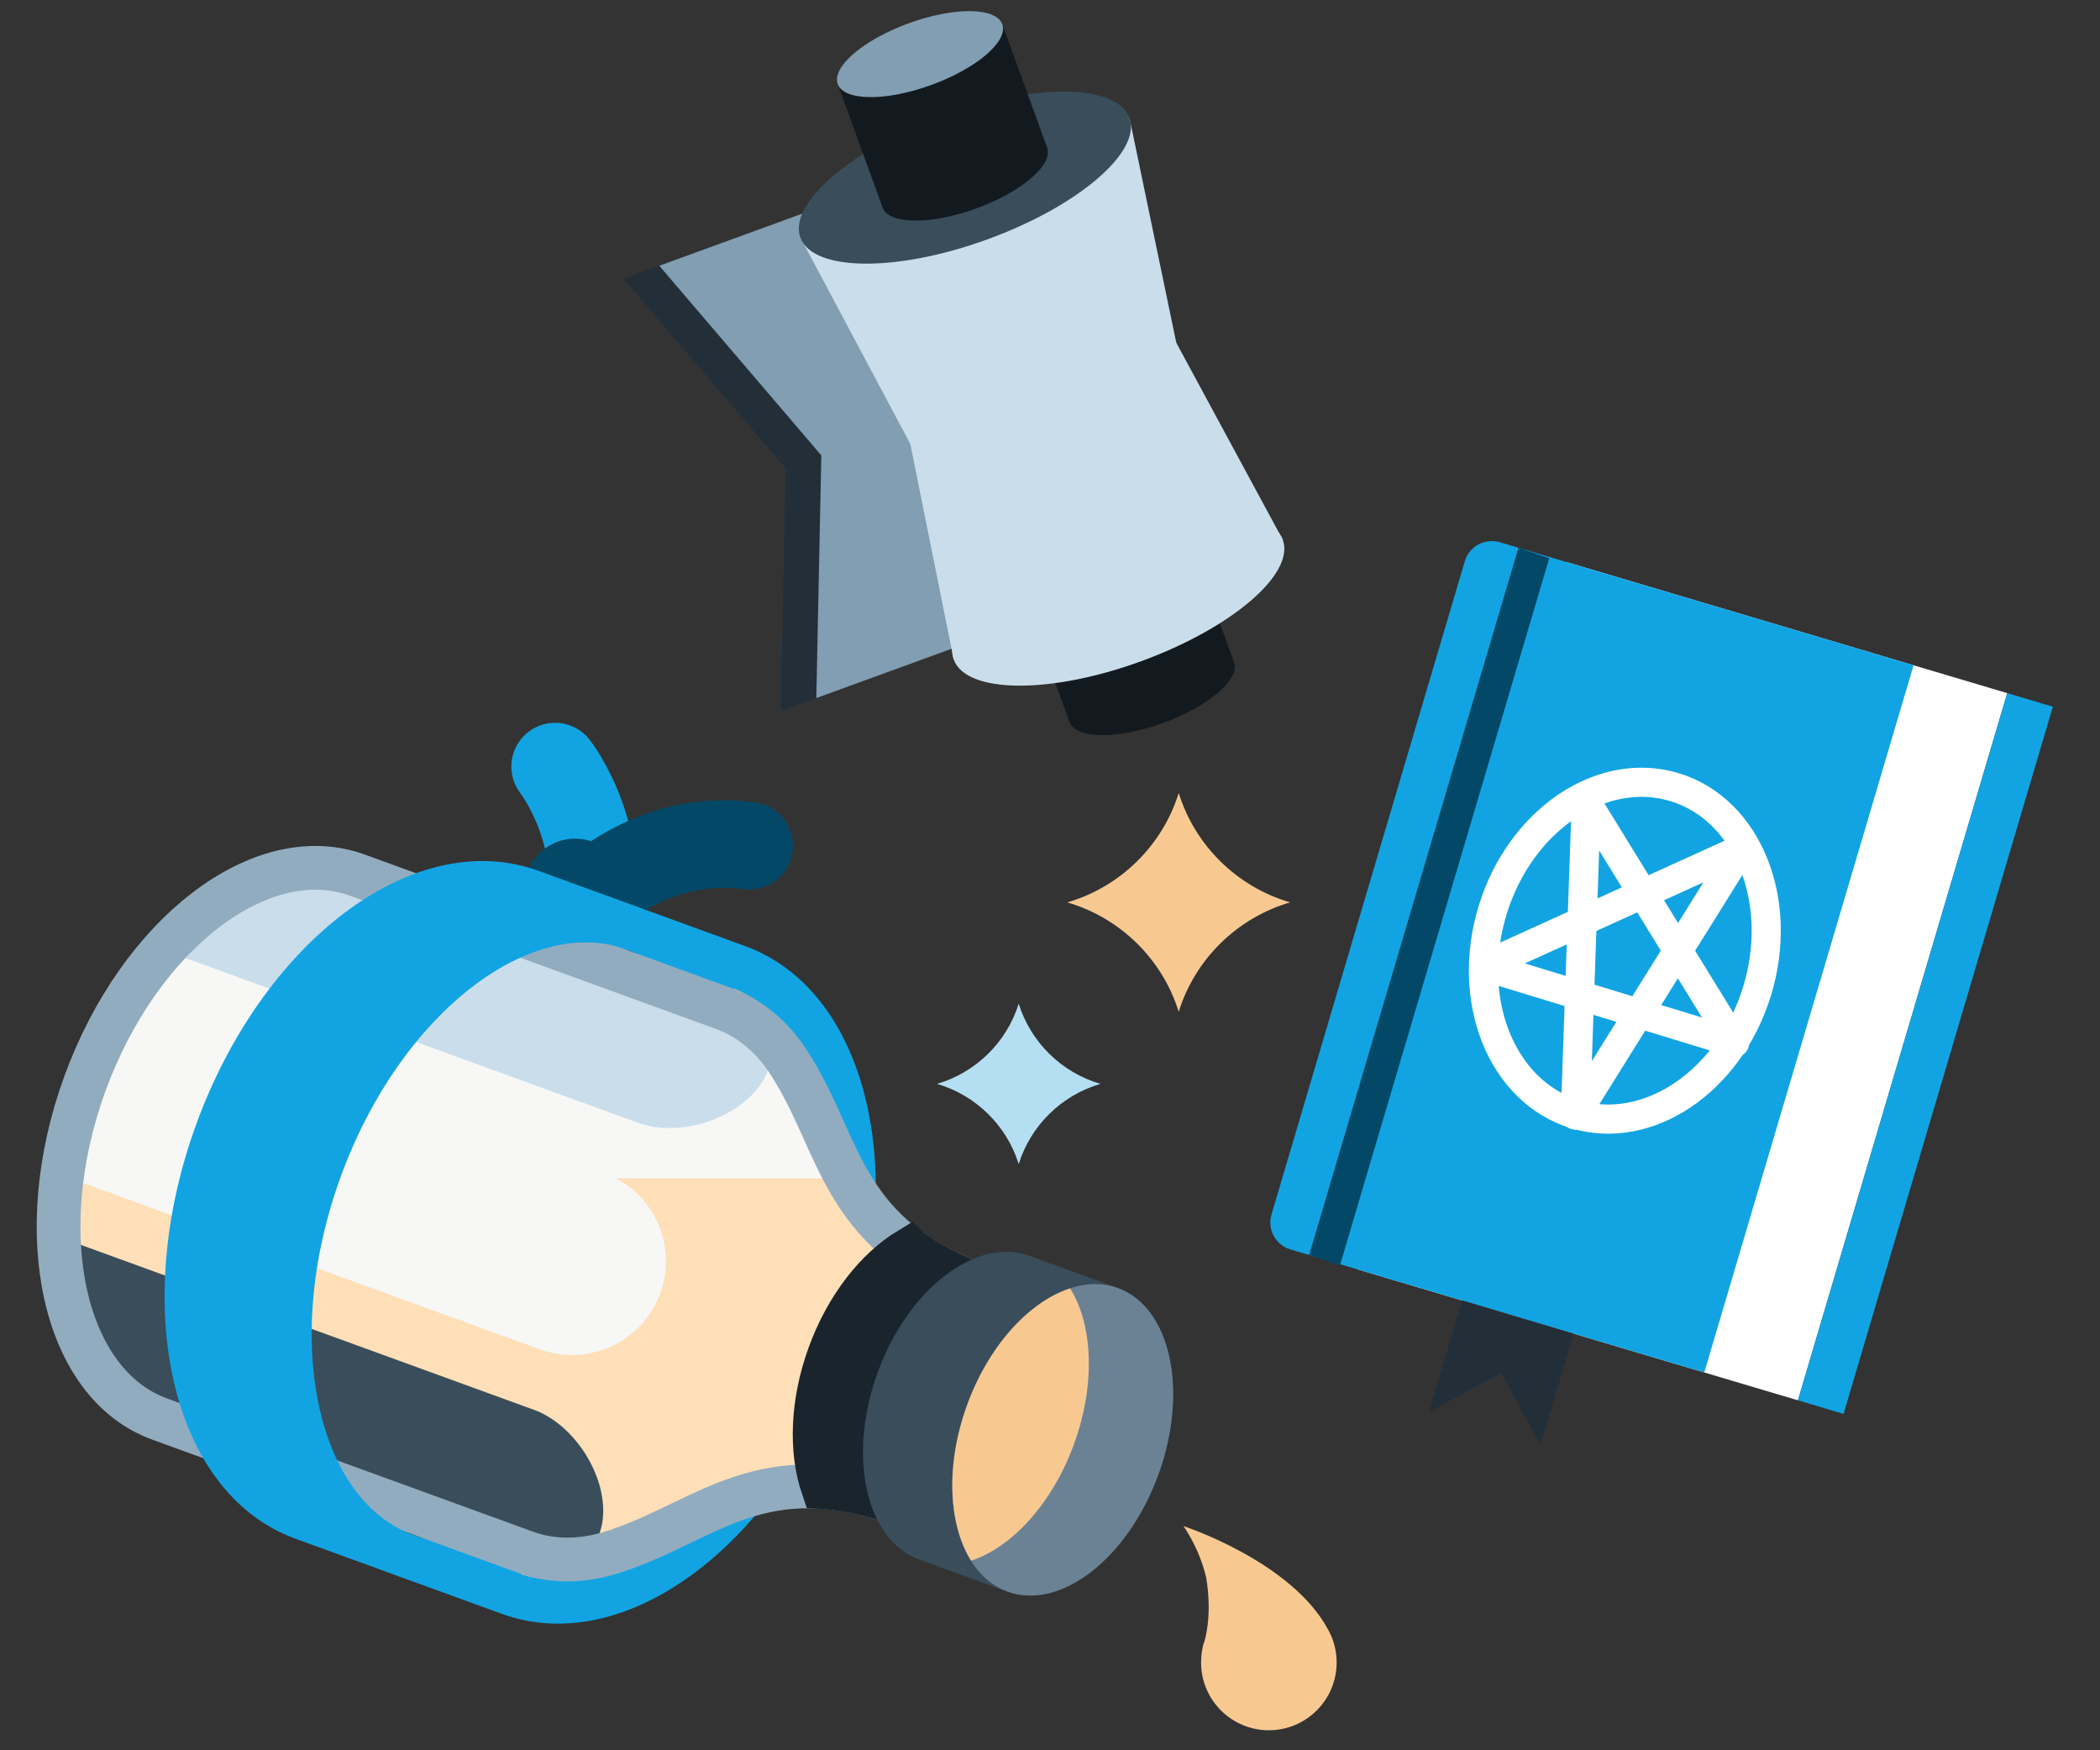
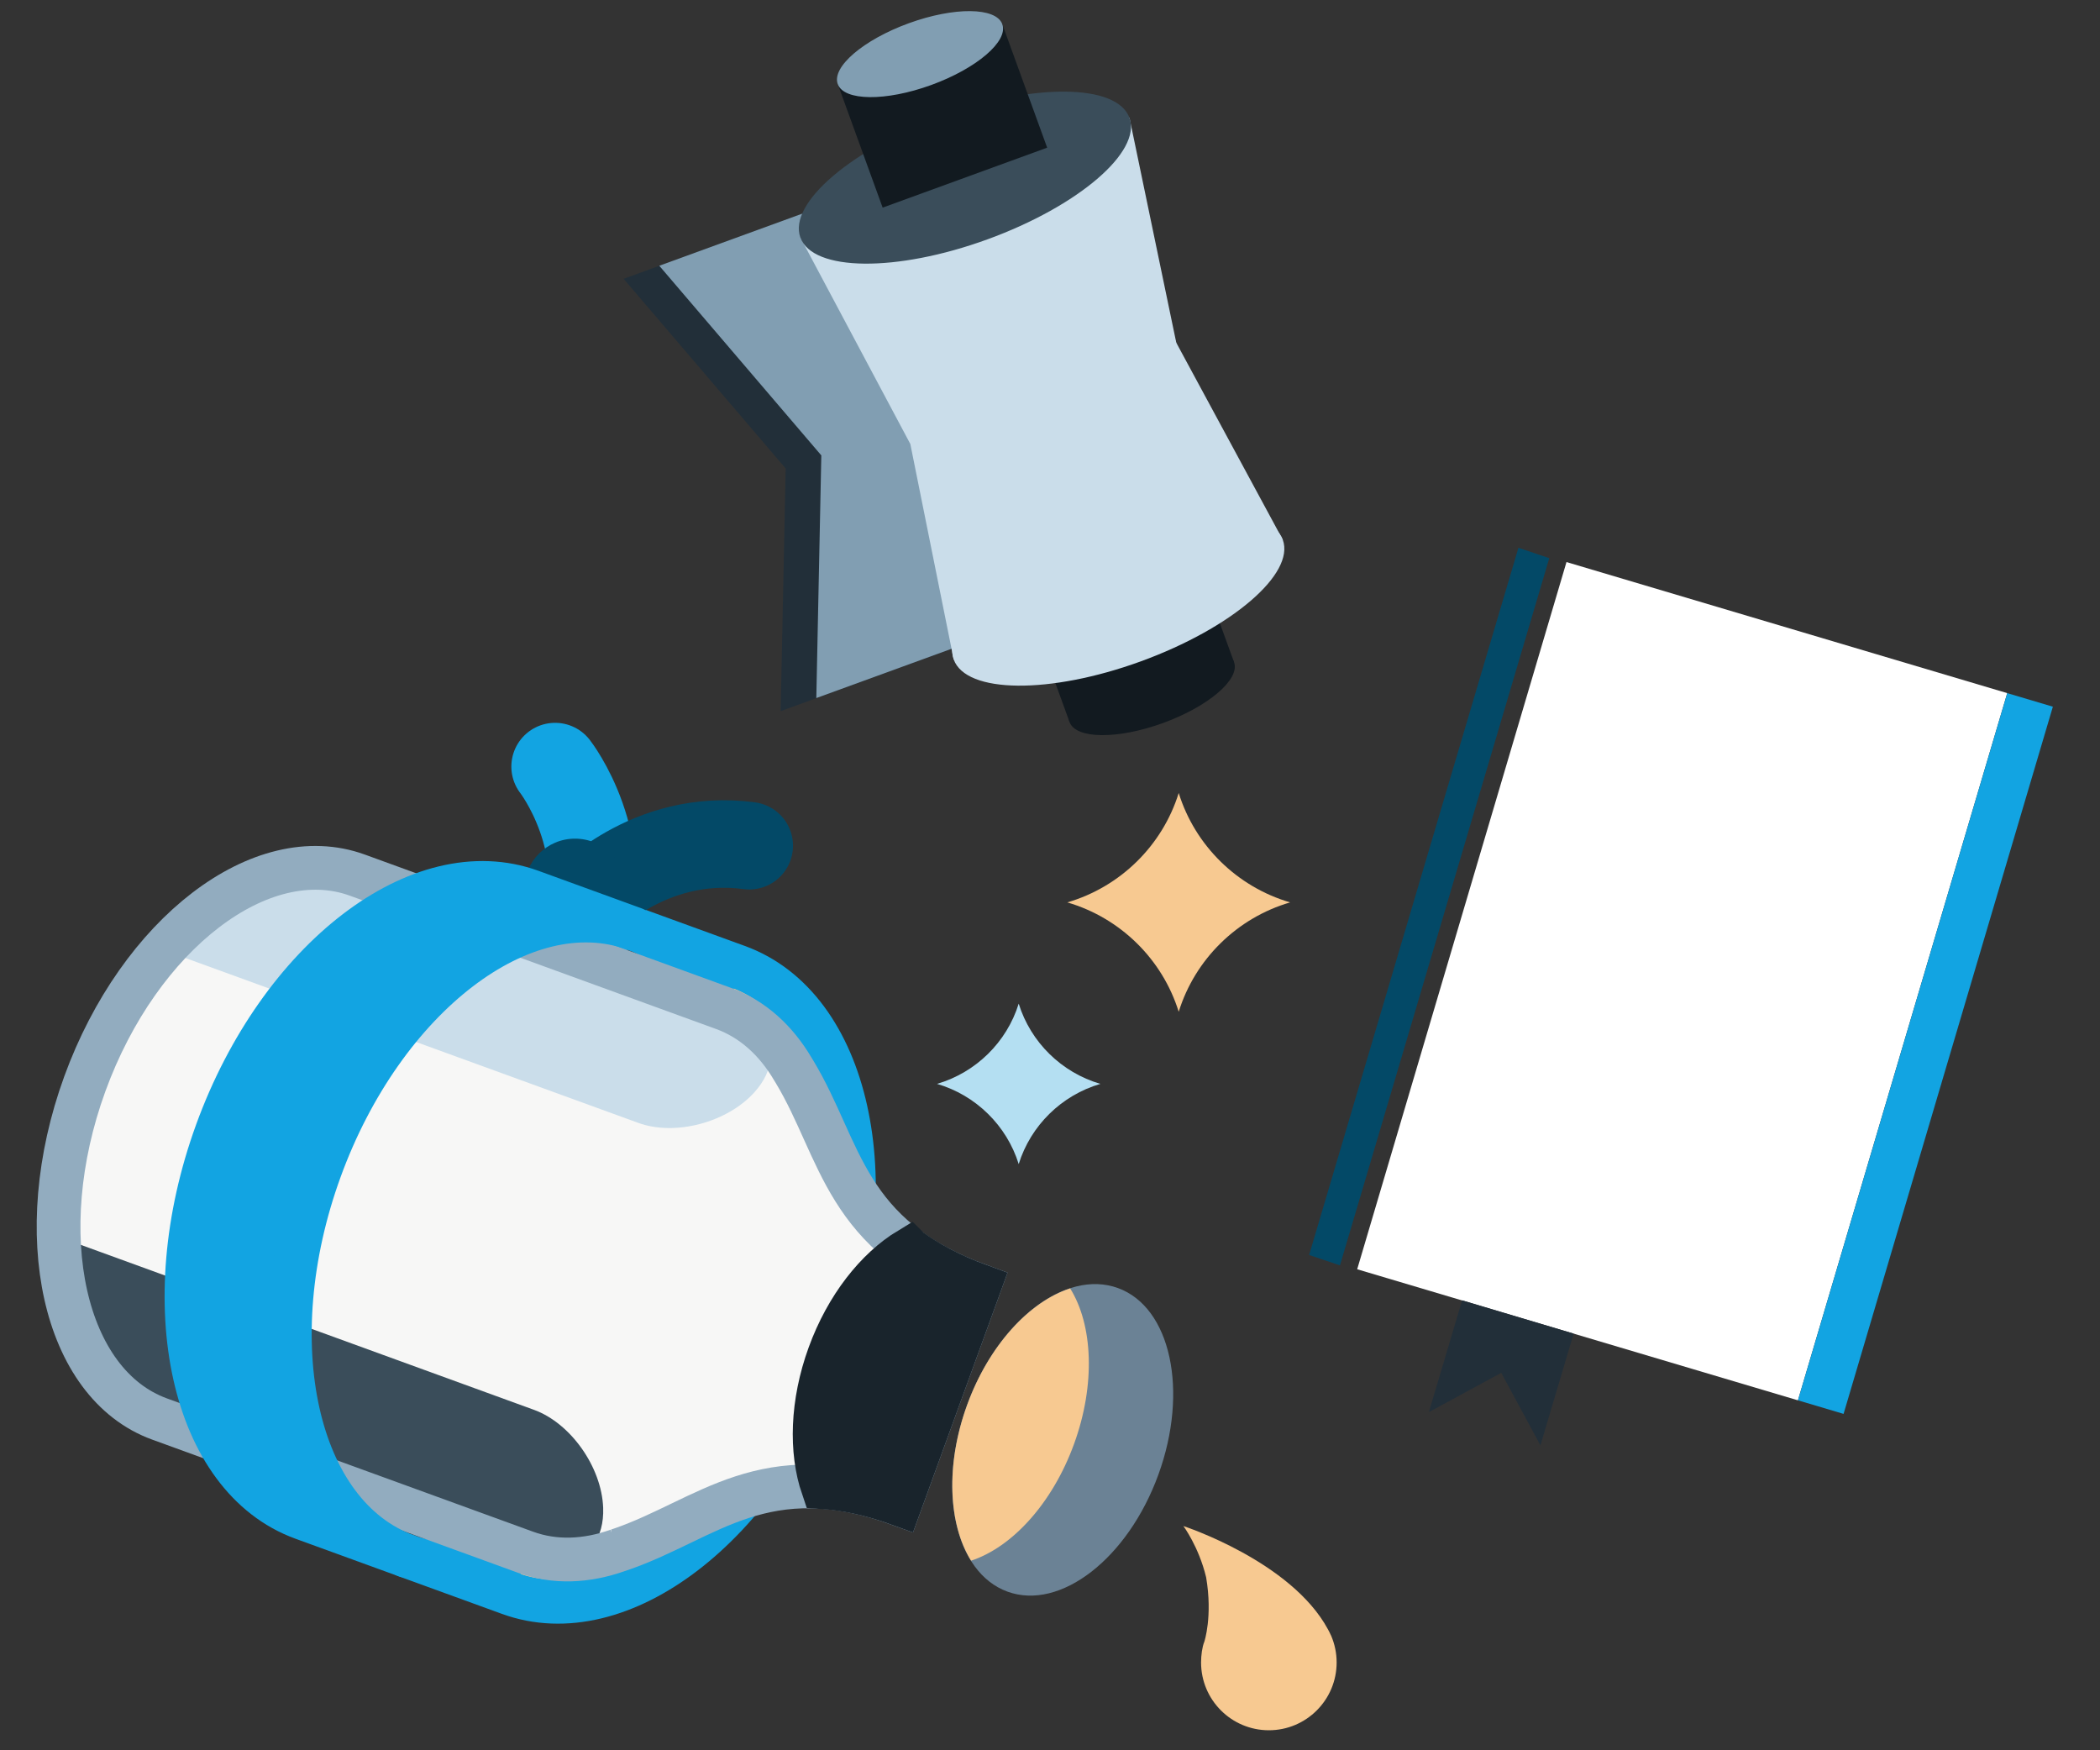
<svg xmlns="http://www.w3.org/2000/svg" height="120" viewBox="0 0 144 120" width="144">
  <rect x="0" y="0" width="144" height="120" fill="#333333" stroke="none" />
  <g fill="none" fill-rule="evenodd" transform="translate(4 -8)">
    <g transform="translate(0 60.557)">
      <path d="m45.396 37.615c-4.319 11.866-13.965 19.249-21.545 16.49l7.086 2.579c7.58 2.759 17.226-4.624 21.544-16.49 4.32-11.867 1.676-23.723-5.904-26.482l-7.085-2.579c7.579 2.759 10.223 14.615 5.904 26.482" fill="#f7c991" />
      <path d="m45.396 37.615c-4.319 11.866-13.965 19.249-21.545 16.49l7.086 2.579c7.58 2.759 17.226-4.624 21.544-16.49 4.32-11.867 1.676-23.723-5.904-26.482l-7.085-2.579c7.579 2.759 10.223 14.615 5.904 26.482z" stroke="#12a4e2" stroke-linecap="round" stroke-linejoin="round" stroke-width="3" />
      <path d="m38.367 53.735s.181-.059.214-.071c5.93-2.042 9.83-6.461 19.129-3.076l5.458-14.996c-9.299-3.384-9.447-9.276-12.676-14.652-.017-.031-.118-.192-.118-.192-1.159-1.97-2.758-3.438-4.761-4.167l-25.103-9.137c-6.577-2.394-14.947 4.013-18.694 14.309-3.748 10.296-1.454 20.584 5.123 22.977l25.103 9.137c2.003.729 4.171.632 6.325-.132" fill="#f7f7f6" />
-       <path d="m38.767 53.594c.304-.108.606-.219.901-.338.04-.016.079-.034.119-.05 5.247-2.145 9.212-5.702 17.725-2.683 0 0 .001 0 .002.001v-18.075c-1.529-1.29-2.576-2.719-3.417-4.219h-53.852c-.052.407-.107.815-.14 1.216.44 5.964 2.84 13.83 6.834 15.284l25.103 9.136c1.001.365 2.044.523 3.105.495.797-.022 1.604-.148 2.412-.371.269-.075.539-.16.808-.255 0 0 .011-.004.028-.01.036-.011.095-.03.138-.045.022-.007.039-.013.047-.016.064-.022.124-.048.187-.07" fill="#fedfb8" />
      <path d="m34.064 0s4.112 5.263 1.99 11.953" stroke="#12a4e2" stroke-linecap="round" stroke-width="6" />
      <path d="m35.947 9.451s4.474-4.959 11.43-4.025" stroke="#034967" stroke-linecap="round" stroke-width="6" />
      <path d="m38.922 8.433c0-1.929-1.563-3.492-3.492-3.492-1.928 0-3.491 1.563-3.491 3.492 0 1.928 1.563 3.492 3.491 3.492 1.929 0 3.492-1.564 3.492-3.492" fill="#034967" />
      <path d="m34.531 54.456c.074.002.147.003.221.004 1.606-.173 2.686-1.552 2.608-3.645-.104-2.792-2.228-5.798-4.744-6.714l-32.616-11.871c.136 5.498 2.14 10.052 5.681 12.042l27.31 9.94c.228.083.445.124.663.167.218.032.437.058.657.073.074.001.149.007.22.004" fill="#3a4d5a" />
      <path d="m1.815 21.752c-.771 2.118-1.272 4.23-1.547 6.279l32.764 11.925c3.337 1.214 7.026-.506 8.241-3.843 1.214-3.336-.507-7.026-3.843-8.24l-32.764-11.925c-1.106 1.746-2.08 3.687-2.851 5.804" fill="#f7f7f6" />
      <path d="m7.16 12.559 32.616 11.872c2.516.915 6.075-.022 7.949-2.094 1.405-1.553 1.464-3.303.346-4.468-.065-.054-.13-.108-.197-.16-.046-.041-.097-.078-.146-.117-.178-.132-.364-.252-.551-.369-.195-.106-.387-.214-.614-.296l-27.311-9.94c-3.991-.752-8.453 1.447-12.092 5.572" fill="#caddea" />
      <path d="m38.367 53.735s.181-.059.214-.071c5.93-2.042 9.83-6.461 19.129-3.076l5.458-14.996c-9.299-3.384-9.447-9.276-12.676-14.652-.017-.031-.118-.192-.118-.192-1.159-1.97-2.758-3.438-4.761-4.167l-25.103-9.137c-6.577-2.394-14.947 4.013-18.694 14.309-3.748 10.296-1.454 20.584 5.123 22.977l25.103 9.137c2.003.729 4.171.632 6.325-.132z" stroke="#92acbf" stroke-width="3" />
      <path d="m17.947 27.624c4.319-11.867 13.965-19.25 21.545-16.491l-7.086-2.578c-7.579-2.76-17.226 4.624-21.544 16.49-4.32 11.867-1.676 23.723 5.904 26.481l7.086 2.579c-7.58-2.758-10.224-14.615-5.905-26.481" fill="#12a4e2" />
      <path d="m17.947 27.624c4.319-11.867 13.965-19.25 21.545-16.491l-7.086-2.578c-7.579-2.76-17.226 4.624-21.544 16.49-4.32 11.867-1.676 23.723 5.904 26.481l7.086 2.579c-7.58-2.758-10.224-14.615-5.905-26.481z" stroke="#12a4e2" stroke-linecap="round" stroke-linejoin="round" stroke-width="3" />
      <path d="m58.352 33.098c-2.229 1.348-4.287 3.928-5.49 7.234s-1.285 6.605-.444 9.071c1.569.109 3.301.46 5.291 1.184l5.458-14.995c-1.99-.724-3.543-1.569-4.815-2.494" fill="#19242c" />
      <path d="m58.352 33.098c-2.229 1.348-4.287 3.928-5.49 7.234s-1.285 6.605-.444 9.071c1.569.109 3.301.46 5.291 1.184l5.458-14.995c-1.99-.724-3.543-1.569-4.815-2.494z" stroke="#19242c" stroke-width="3" />
-       <path d="m75.431 48.547c2.092-5.748.812-11.491-2.86-12.827l-5.954-2.167c-3.672-1.337-8.344 2.24-10.436 7.987-2.092 5.748-.812 11.491 2.86 12.827l5.954 2.167c3.672 1.337 8.344-2.239 10.436-7.987" fill="#3a4d5a" />
      <path d="m65.085 56.567c-3.622-1.318-4.862-7.046-2.771-12.794 2.093-5.748 6.725-9.339 10.347-8.02 3.622 1.318 4.862 7.046 2.77 12.794s-6.724 9.338-10.346 8.02" fill="#6b8295" />
      <g fill="#f7c991">
        <path d="m77.148 52.071s7.386 2.404 9.911 7.079c.068.121.129.245.186.371.011.023.024.045.034.068.241.563.376 1.182.376 1.833 0 2.567-2.081 4.648-4.648 4.648-2.567 0-4.648-2.081-4.648-4.648 0-.495.077-1.066.222-1.418 0-.001.583-1.732.125-4.422-.507-2.104-1.559-3.512-1.559-3.512z" />
        <path d="m76.826 16.811c-1.122-3.609-4.004-6.437-7.639-7.5 3.635-1.063 6.517-3.892 7.639-7.5 1.122 3.609 4.004 6.437 7.639 7.5-3.635 1.062-6.517 3.89-7.639 7.5" />
        <path d="m69.649 46.442c1.491-4.098 1.285-8.18-.268-10.667-2.789.906-5.574 3.897-7.066 7.998-1.493 4.101-1.282 8.184.273 10.67 2.788-.907 5.57-3.903 7.061-8.001" />
      </g>
    </g>
    <path d="m65.854 87.811c-.823-2.646-2.936-4.721-5.602-5.5 2.665-.779 4.779-2.853 5.602-5.5.823 2.647 2.936 4.721 5.602 5.5-2.665.779-4.779 2.854-5.602 5.5" fill="#b4dff2" />
    <g transform="translate(83.109 45.097)">
      <path d="m36.178 58.91-30.223-8.986 14.352-48.486 30.223 8.986z" fill="#fff" />
-       <path d="m29.756 57.001-28.375-8.436c-1.023-.305-1.605-1.379-1.301-2.401l13.254-44.779c.303-1.025 1.379-1.609 2.405-1.304l28.368 8.434z" fill="#12a4e2" />
      <path d="m4.774 49.658-2.114-.713 14.352-48.486 2.114.713z" fill="#034967" />
      <path d="m39.307 59.84-3.128-.93 14.352-48.486 3.128.93z" fill="#12a4e2" />
      <path d="m20.797 54.335-7.646-2.283h-.001l-2.278 7.665 4.963-2.692 2.685 4.974z" fill="#222f39" />
      <g stroke="#fff" stroke-width="2" transform="matrix(.956 .292 -.292 .956 17.999 12.857)">
-         <path d="m10.535 3.724-5.562 20.773 14.562-12.838h-18l14.562 12.838z" stroke-linejoin="round" transform="matrix(-1 -0 0 -1 21.069 28.221)" />
        <ellipse cx="10.486" cy="12.724" rx="9.486" ry="11.724" />
      </g>
    </g>
    <path d="m5.789 13.664 31.509-.015-.015 31.527-31.509.015 6.009-15.513z" fill="#222f39" transform="matrix(.94 -.342 .342 .94 28.649 16.251)" />
    <path d="m8.039 12.357 31.509-.015-.015 31.527-31.509.015 6.009-15.513z" fill="#819eb2" transform="matrix(.94 -.342 .342 .94 29.425 17.353)" />
    <g fill="#121a20" transform="matrix(.94 -.342 .342 .94 66.26 49.035)">
      <ellipse cx="6" cy="9.01" rx="6" ry="2.253" />
      <path d="m0 0h12v9.01h-12z" />
    </g>
    <ellipse cx="37.232" cy="39.414" fill="#caddea" rx="12.003" ry="4.504" transform="matrix(.94 -.342 .342 .94 24.203 24.796)" />
    <path d="m17.549 10.702 24.007-.012-2.258 15.594 2.243 15.182-24.007.012 2.258-14.905z" fill="#caddea" transform="matrix(.94 -.342 .342 .94 30.73 20.231)" />
    <ellipse cx="21.857" cy="12.754" fill="#3a4d5a" rx="12.003" ry="4.504" transform="matrix(.94 -.342 .342 .94 37.257 15.665)" />
-     <ellipse cx="21.857" cy="12.754" fill="#121a20" rx="6.002" ry="2.252" transform="matrix(.94 -.342 .342 .94 37.257 15.665)" />
    <path d="m13.608 4.352 12.003-.006-.004 9.008-12.003.006z" fill="#121a20" transform="matrix(.94 -.342 .342 .94 39.168 14.329)" />
    <ellipse cx="17.357" cy="4.951" fill="#819eb2" rx="6.002" ry="2.252" transform="matrix(.94 -.342 .342 .94 41.078 12.993)" />
  </g>
</svg>